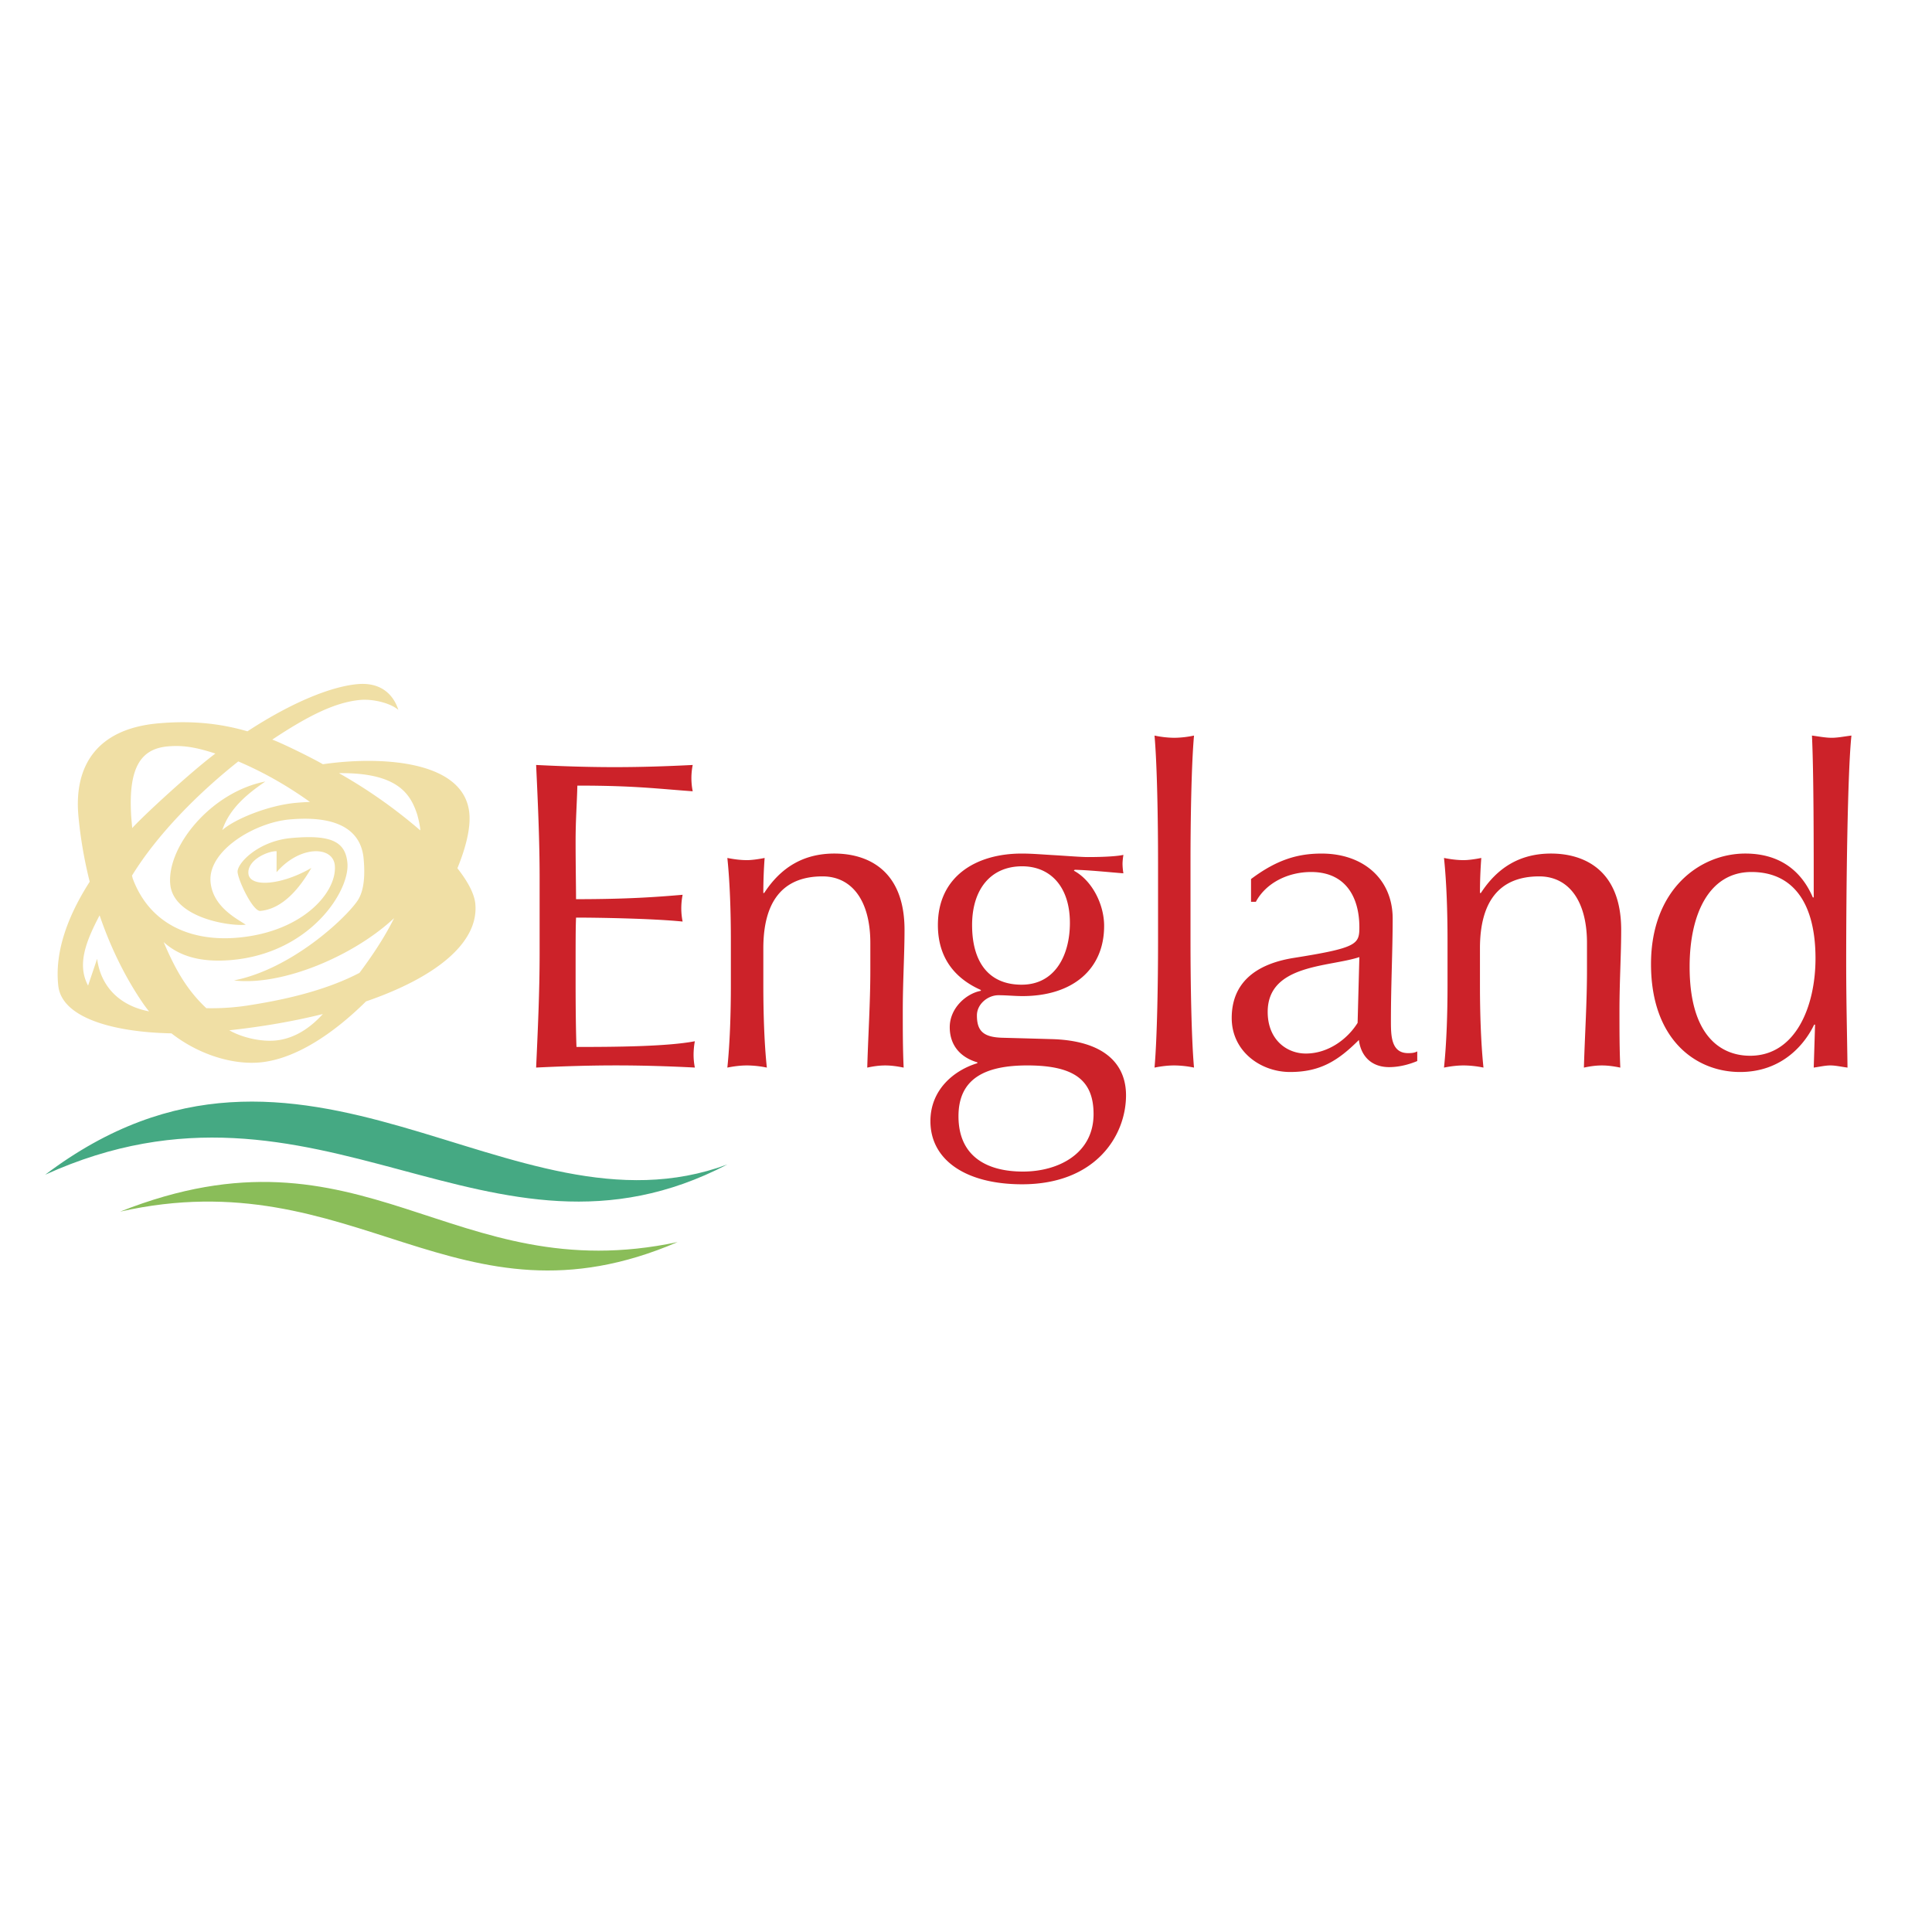
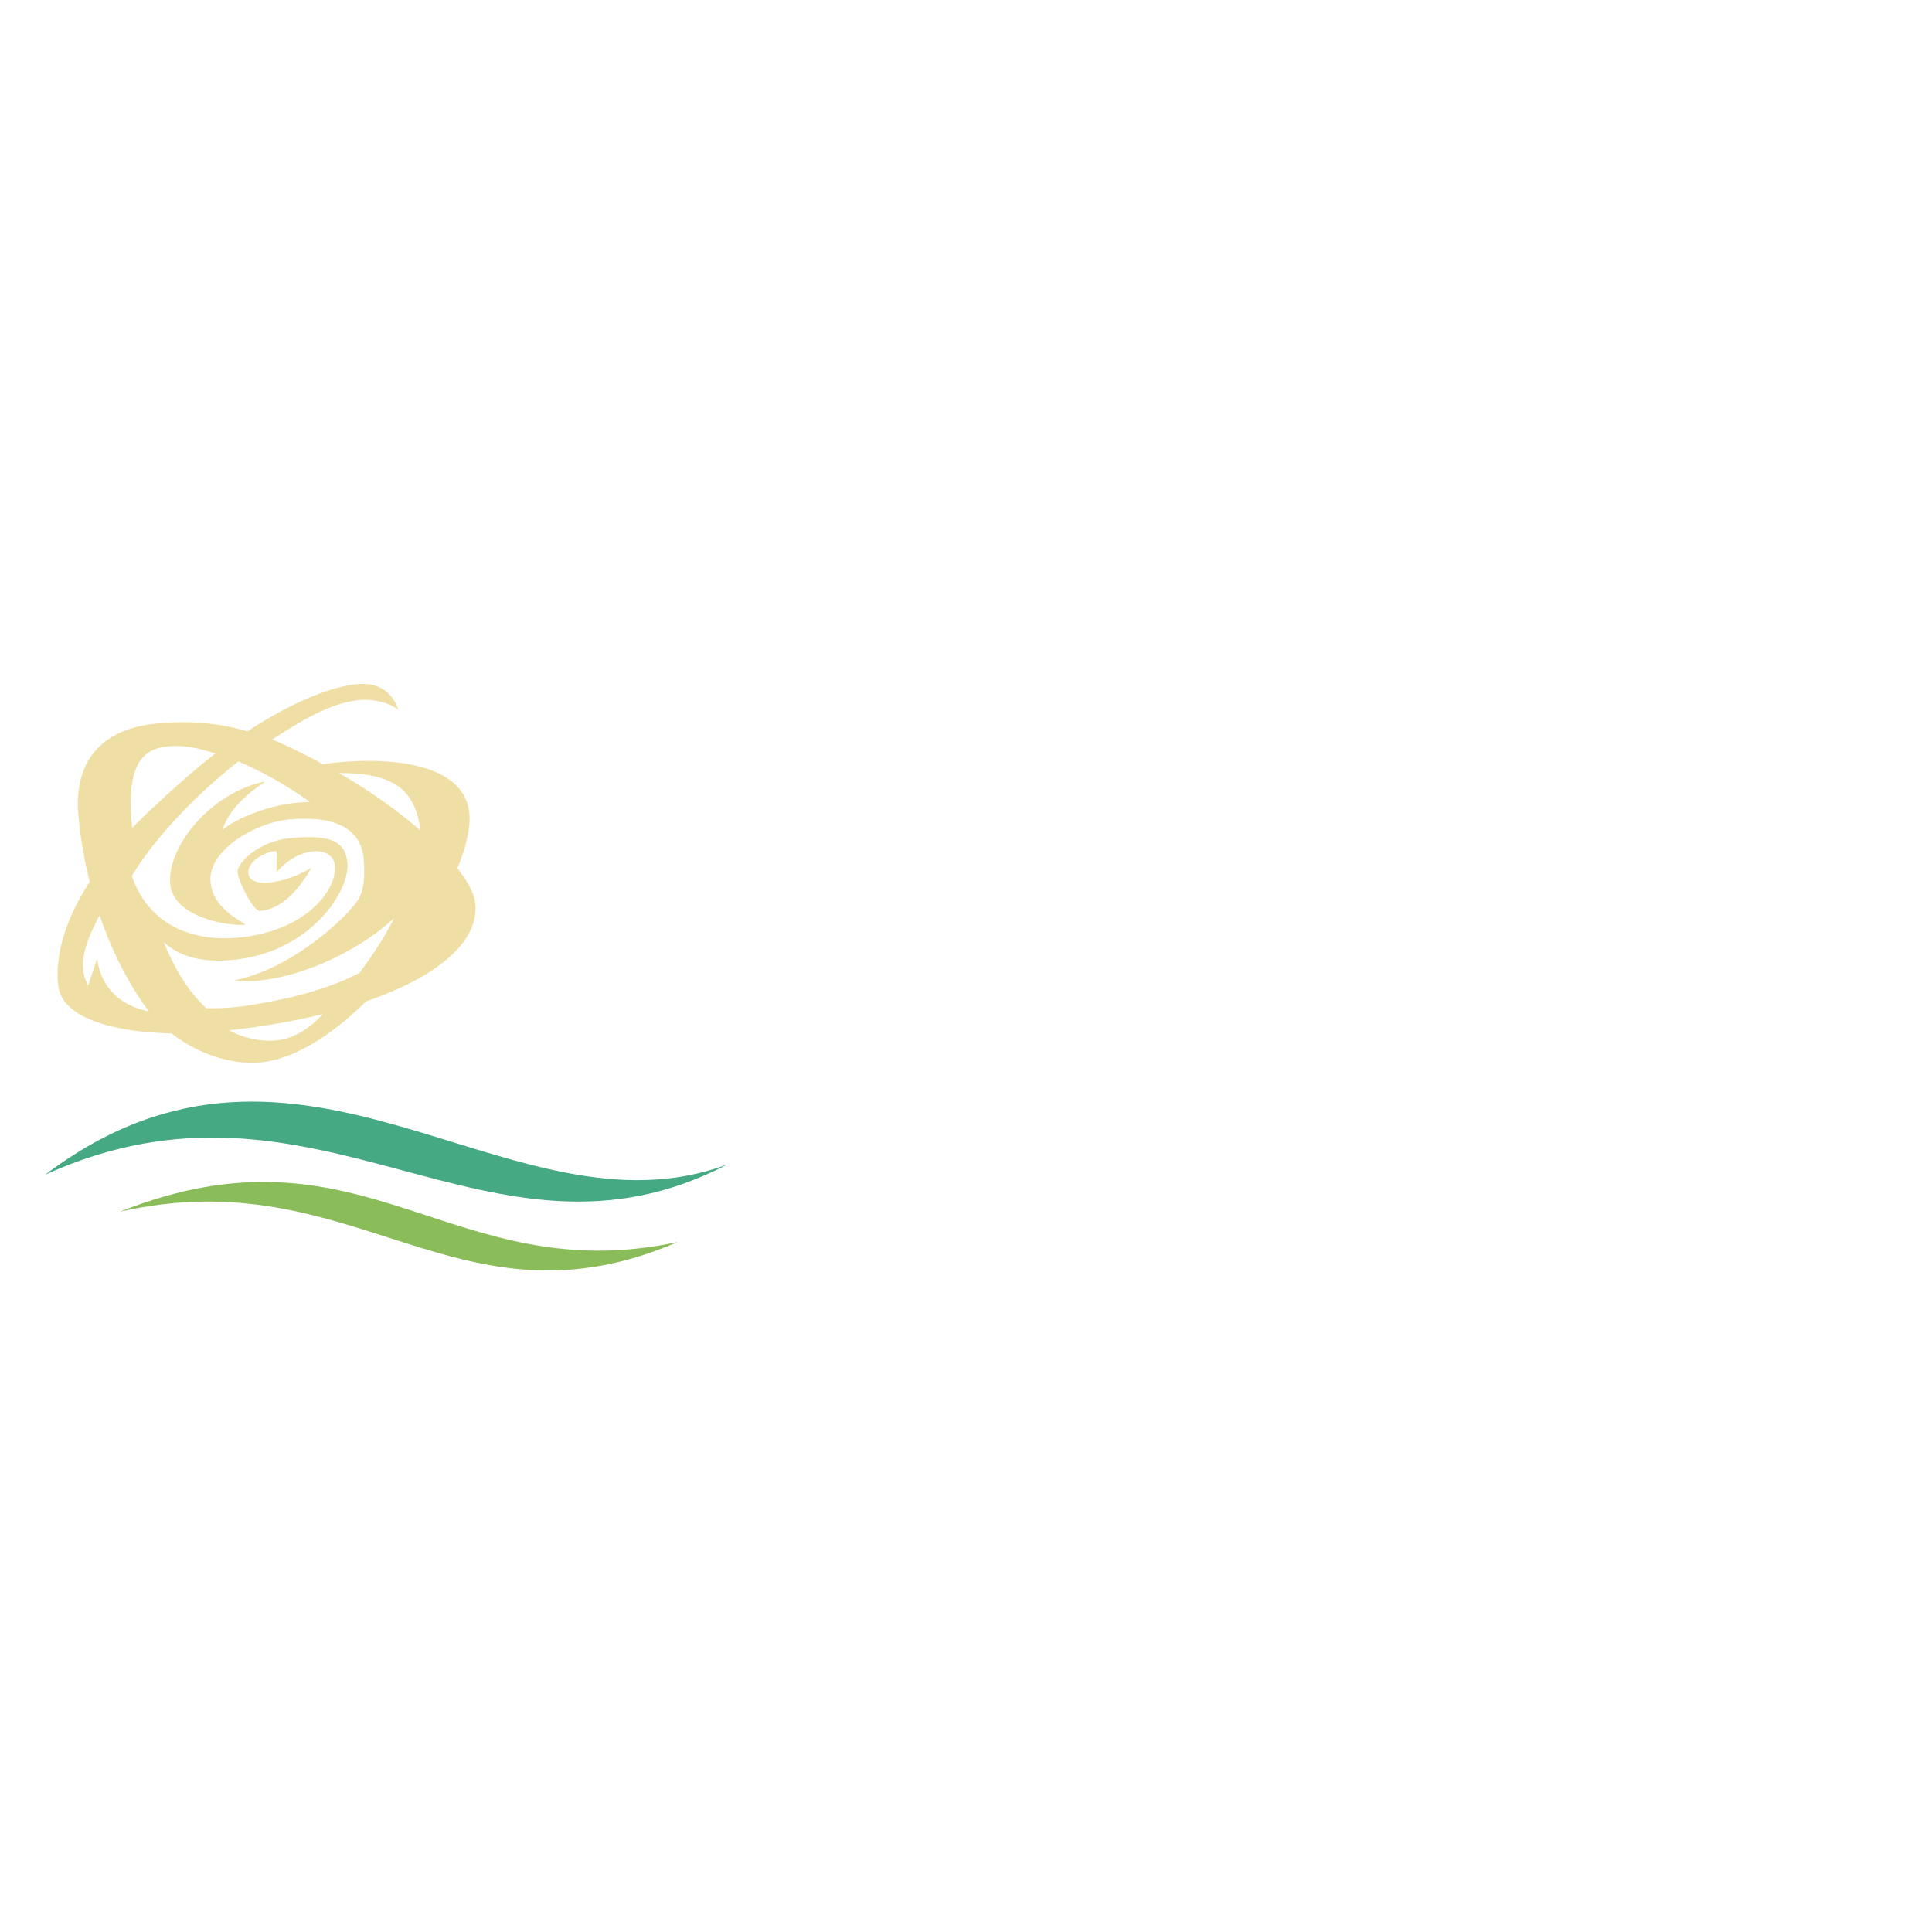
<svg xmlns="http://www.w3.org/2000/svg" width="2500" height="2500" viewBox="0 0 192.756 192.756">
  <g fill-rule="evenodd" clip-rule="evenodd">
    <path fill="#fff" d="M0 0h192.756v192.756H0V0z" />
-     <path d="M4.509 117.201c25.707-19.426 46.447 7.01 68.064-1.025-23.806 12.418-40.748-11.389-68.064 1.025z" fill="#45a983" />
+     <path d="M4.509 117.201c25.707-19.426 46.447 7.01 68.064-1.025-23.806 12.418-40.748-11.389-68.064 1.025" fill="#45a983" />
    <path d="M11.982 120.885c24.369-9.674 32.988 7.855 55.625 3.035-22.053 9.494-32.13-8.324-55.625-3.035z" fill="#8abd59" />
    <path d="M46.828 81.165c-.492-5.456-9.22-5.711-14.611-4.917-1.16-.672-4.228-2.173-5.057-2.456 3.474-2.303 6.216-3.728 8.793-3.96 1.17-.106 2.911.26 3.79.991-.413-1.291-1.524-2.799-4.085-2.566-2.554.232-6.439 1.746-10.97 4.707-2.703-.782-5.543-1.097-8.921-.792-6.364.575-8.369 4.52-7.946 9.204.19 2.106.562 4.338 1.129 6.595-2.235 3.485-3.51 7.056-3.134 10.387.37 3.271 5.696 4.633 11.289 4.74 2.76 2.152 6.133 3.143 8.819 2.902 3.472-.316 7.233-2.77 10.595-6.09 6.922-2.379 11.258-5.824 10.905-9.724-.09-1.002-.742-2.228-1.789-3.56.876-2.137 1.323-4.048 1.193-5.461zm-5.237-.005c.148.439.362 1.466.338 1.686a50.383 50.383 0 0 0-8.112-5.709c5.781-.065 7.099 2.02 7.774 4.023zm-10.665-1.149c-.335.008-.997.052-1.329.082-2.871.245-6.253 1.672-7.419 2.729.755-2.28 2.695-3.745 4.292-4.85-5.433 1.064-9.822 6.507-9.485 10.239.305 3.367 5.949 4.228 7.535 4.047-.863-.586-3.286-1.771-3.513-4.258-.284-3.147 4.424-5.93 7.864-6.241 5.032-.455 7.166 1.231 7.407 3.901.125 1.352.141 3.146-.643 4.257-1.318 1.873-6.633 6.778-12.29 7.901 4.799.57 11.916-2.421 15.974-6.213-.946 1.914-2.2 3.778-3.456 5.461-3.6 1.877-7.918 2.76-11.259 3.27a23.918 23.918 0 0 1-4.02.25c-1.932-1.812-3.096-3.865-4.256-6.596 1.484 1.353 3.595 2.076 6.812 1.787 7.832-.709 11.772-6.893 11.521-9.676-.196-2.16-1.659-2.848-5.612-2.489-3.292.299-5.424 2.53-5.344 3.407.08.879 1.535 3.93 2.268 3.863 2.219-.201 3.903-2.234 5.091-4.286-3.014 1.746-6.153 1.958-6.279.567-.126-1.391 2.005-2.279 2.811-2.237l-.003 2.096c2.312-2.688 5.634-2.652 5.812-.678.237 2.634-3.142 6.614-9.653 7.204-4.609.417-8.803-1.277-10.516-5.914l-.067-.276c2.497-4.062 6.519-8.154 10.604-11.391 2.483 1.064 4.782 2.353 7.153 4.044zM13.083 81.32c-.282-4.816 1.017-6.613 3.651-6.852 1.591-.144 2.911.115 4.754.714-2.319 1.735-7.027 6.042-8.295 7.432 0 0-.086-.88-.11-1.294zM9.69 95.66l-.903 2.674c-1.146-2.145-.166-4.492 1.15-7.012 1.033 3.026 2.445 6.014 4.296 8.729.204.297.415.58.639.855-2.927-.564-4.816-2.459-5.182-5.246zm17.783 8.152c-1.54.139-3.425-.34-4.594-1.02 3.33-.361 6.474-.912 9.331-1.621-1.507 1.663-3.127 2.495-4.737 2.641z" fill="#f0dfa5" />
-     <path d="M53.839 87.608c0-3.759-.175-7.568-.349-11.287 2.625.132 5.208.217 7.833.217 2.627 0 5.209-.085 7.789-.217a6.72 6.72 0 0 0-.131 1.31c0 .441.044.878.131 1.315-3.673-.264-5.821-.566-11.509-.566-.045 1.88-.175 3.412-.175 5.555 0 2.277.044 4.683.044 5.776 5.164 0 8.051-.218 10.633-.438a7.108 7.108 0 0 0-.133 1.357c0 .438.045.875.133 1.314-3.018-.307-8.534-.395-10.633-.395-.044 1.051-.044 2.145-.044 6.342 0 3.33.044 5.471.087 6.564 3.895 0 9.058-.041 11.813-.57-.087.395-.13.965-.13 1.355 0 .396.043.877.13 1.271-2.58-.131-5.206-.215-7.876-.215-2.668 0-5.294.084-7.963.215.174-3.805.349-7.613.349-11.38v-7.523h.001zM82.065 87.437c-4.071 0-5.907 2.623-5.907 7.174v3.721c0 2.627.085 5.686.35 8.182a10.08 10.08 0 0 0-1.972-.215c-.655 0-1.311.084-1.968.215.262-2.496.35-5.555.35-8.182V93.78c0-2.627-.088-5.687-.35-8.181.657.13 1.312.217 1.968.217.438 0 1.097-.087 1.751-.217a46.968 46.968 0 0 0-.13 3.497h.085c1.618-2.489 3.852-3.937 7.002-3.937 3.24 0 7.001 1.579 7.001 7.616 0 2.493-.174 5.118-.174 8.095 0 1.924 0 3.764.087 5.645-.657-.131-1.227-.215-1.838-.215-.612 0-1.181.084-1.793.215.087-3.193.307-6.387.307-9.758v-2.669c.001-4.291-1.881-6.651-4.769-6.651zM106.744 92.076c0 3.236-1.486 6.167-4.814 6.167-3.369 0-4.944-2.36-4.944-5.949 0-3.544 1.836-5.863 4.989-5.863 2.843-.001 4.769 2.057 4.769 5.645zm-13.17.217c0 3.196 1.617 5.291 4.286 6.478v.084c-1.444.264-3.104 1.707-3.104 3.633 0 1.707.961 2.977 2.754 3.502v.086c-2.319.699-4.682 2.629-4.682 5.781 0 3.887 3.545 6.299 9.146 6.299 7.35 0 10.369-4.857 10.369-8.881 0-3.111-2.145-5.475-7.484-5.604-1.615-.047-3.191-.09-4.812-.133-1.967-.045-2.58-.699-2.58-2.232 0-1.135 1.094-2.012 2.143-2.012.834 0 1.623.086 2.408.086 4.945 0 8.141-2.625 8.141-7.002 0-2.187-1.229-4.548-3.021-5.511l.086-.09c1.578.045 3.197.223 4.857.354a6.426 6.426 0 0 1-.086-.918c0-.306.041-.614.086-.922-.566.13-1.834.218-3.543.218-.613 0-1.748-.087-3.064-.172-1.572-.087-2.449-.177-3.543-.177-4.552-.001-8.357 2.277-8.357 7.133zm15.531 18.861c0 3.938-3.498 5.734-7.045 5.734-3.633 0-6.432-1.537-6.432-5.518 0-3.715 2.583-5.072 6.87-5.072 4.639.001 6.607 1.444 6.607 4.856zM115.539 85.993c0-4.025-.09-9.671-.352-12.605a9.955 9.955 0 0 0 1.971.222 9.96 9.96 0 0 0 1.969-.222c-.264 2.935-.35 8.58-.35 12.605v7.917c0 4.032.086 9.672.35 12.604a10.091 10.091 0 0 0-1.969-.215c-.656 0-1.312.084-1.971.215.262-2.932.352-8.572.352-12.604v-7.917zM135.449 102.051c-1.008 1.621-2.934 3.061-5.164 3.061-1.926 0-3.807-1.398-3.807-4.152 0-4.771 6.127-4.469 9.146-5.47l-.175 6.561zm-10.633-12.076h.48c1.006-1.882 3.193-2.975 5.514-2.975 3.498 0 4.814 2.581 4.814 5.511 0 1.706-.221 2.056-6.566 3.063-3.807.613-6.17 2.496-6.17 5.994 0 3.328 2.889 5.385 5.822 5.385 2.975 0 4.768-1.094 6.867-3.197.176 1.486 1.139 2.711 3.021 2.711 1.137 0 2.188-.348 2.801-.607v-.963c-.307.172-.658.172-.922.172-1.705 0-1.705-1.791-1.705-3.238 0-3.674.174-6.911.174-10.192 0-3.897-2.885-6.479-7.086-6.479-2.322 0-4.42.57-7.045 2.542v2.273h.001zM153.566 87.437c-4.07 0-5.91 2.623-5.91 7.174v3.721c0 2.627.09 5.686.35 8.182a10.046 10.046 0 0 0-1.967-.215c-.658 0-1.314.084-1.971.215.264-2.496.352-5.555.352-8.182V93.78c0-2.627-.088-5.687-.352-8.181.656.13 1.312.217 1.971.217.438 0 1.094-.087 1.75-.217a46.439 46.439 0 0 0-.133 3.497h.09c1.619-2.489 3.85-3.937 7-3.937 3.236 0 7 1.579 7 7.616 0 2.493-.172 5.118-.172 8.095 0 1.924 0 3.764.084 5.645-.654-.131-1.225-.215-1.836-.215-.613 0-1.182.084-1.795.215.088-3.193.307-6.387.307-9.758v-2.669c0-4.291-1.881-6.651-4.768-6.651zM168.574 96.451c0-5.298 1.969-9.451 6.17-9.451 4.158 0 6.389 3.104 6.389 8.619 0 4.767-1.971 9.714-6.521 9.714-2.842.001-6.038-1.882-6.038-8.882zm12.383 10.063c.613-.086 1.139-.215 1.664-.215.523 0 1.049.129 1.705.215-.043-3.498-.131-6.52-.131-10.502 0-7.482.131-18.948.523-22.625-.744.092-1.354.222-1.967.222s-1.268-.129-1.971-.222c.176 3.767.176 10.635.176 16.149h-.088c-1.223-2.843-3.502-4.377-6.738-4.377-4.553 0-9.408 3.591-9.408 11.029 0 7.525 4.463 10.766 8.883 10.766 4.289 0 6.52-2.889 7.395-4.727h.09l-.133 4.287z" fill="#cc2229" />
  </g>
</svg>